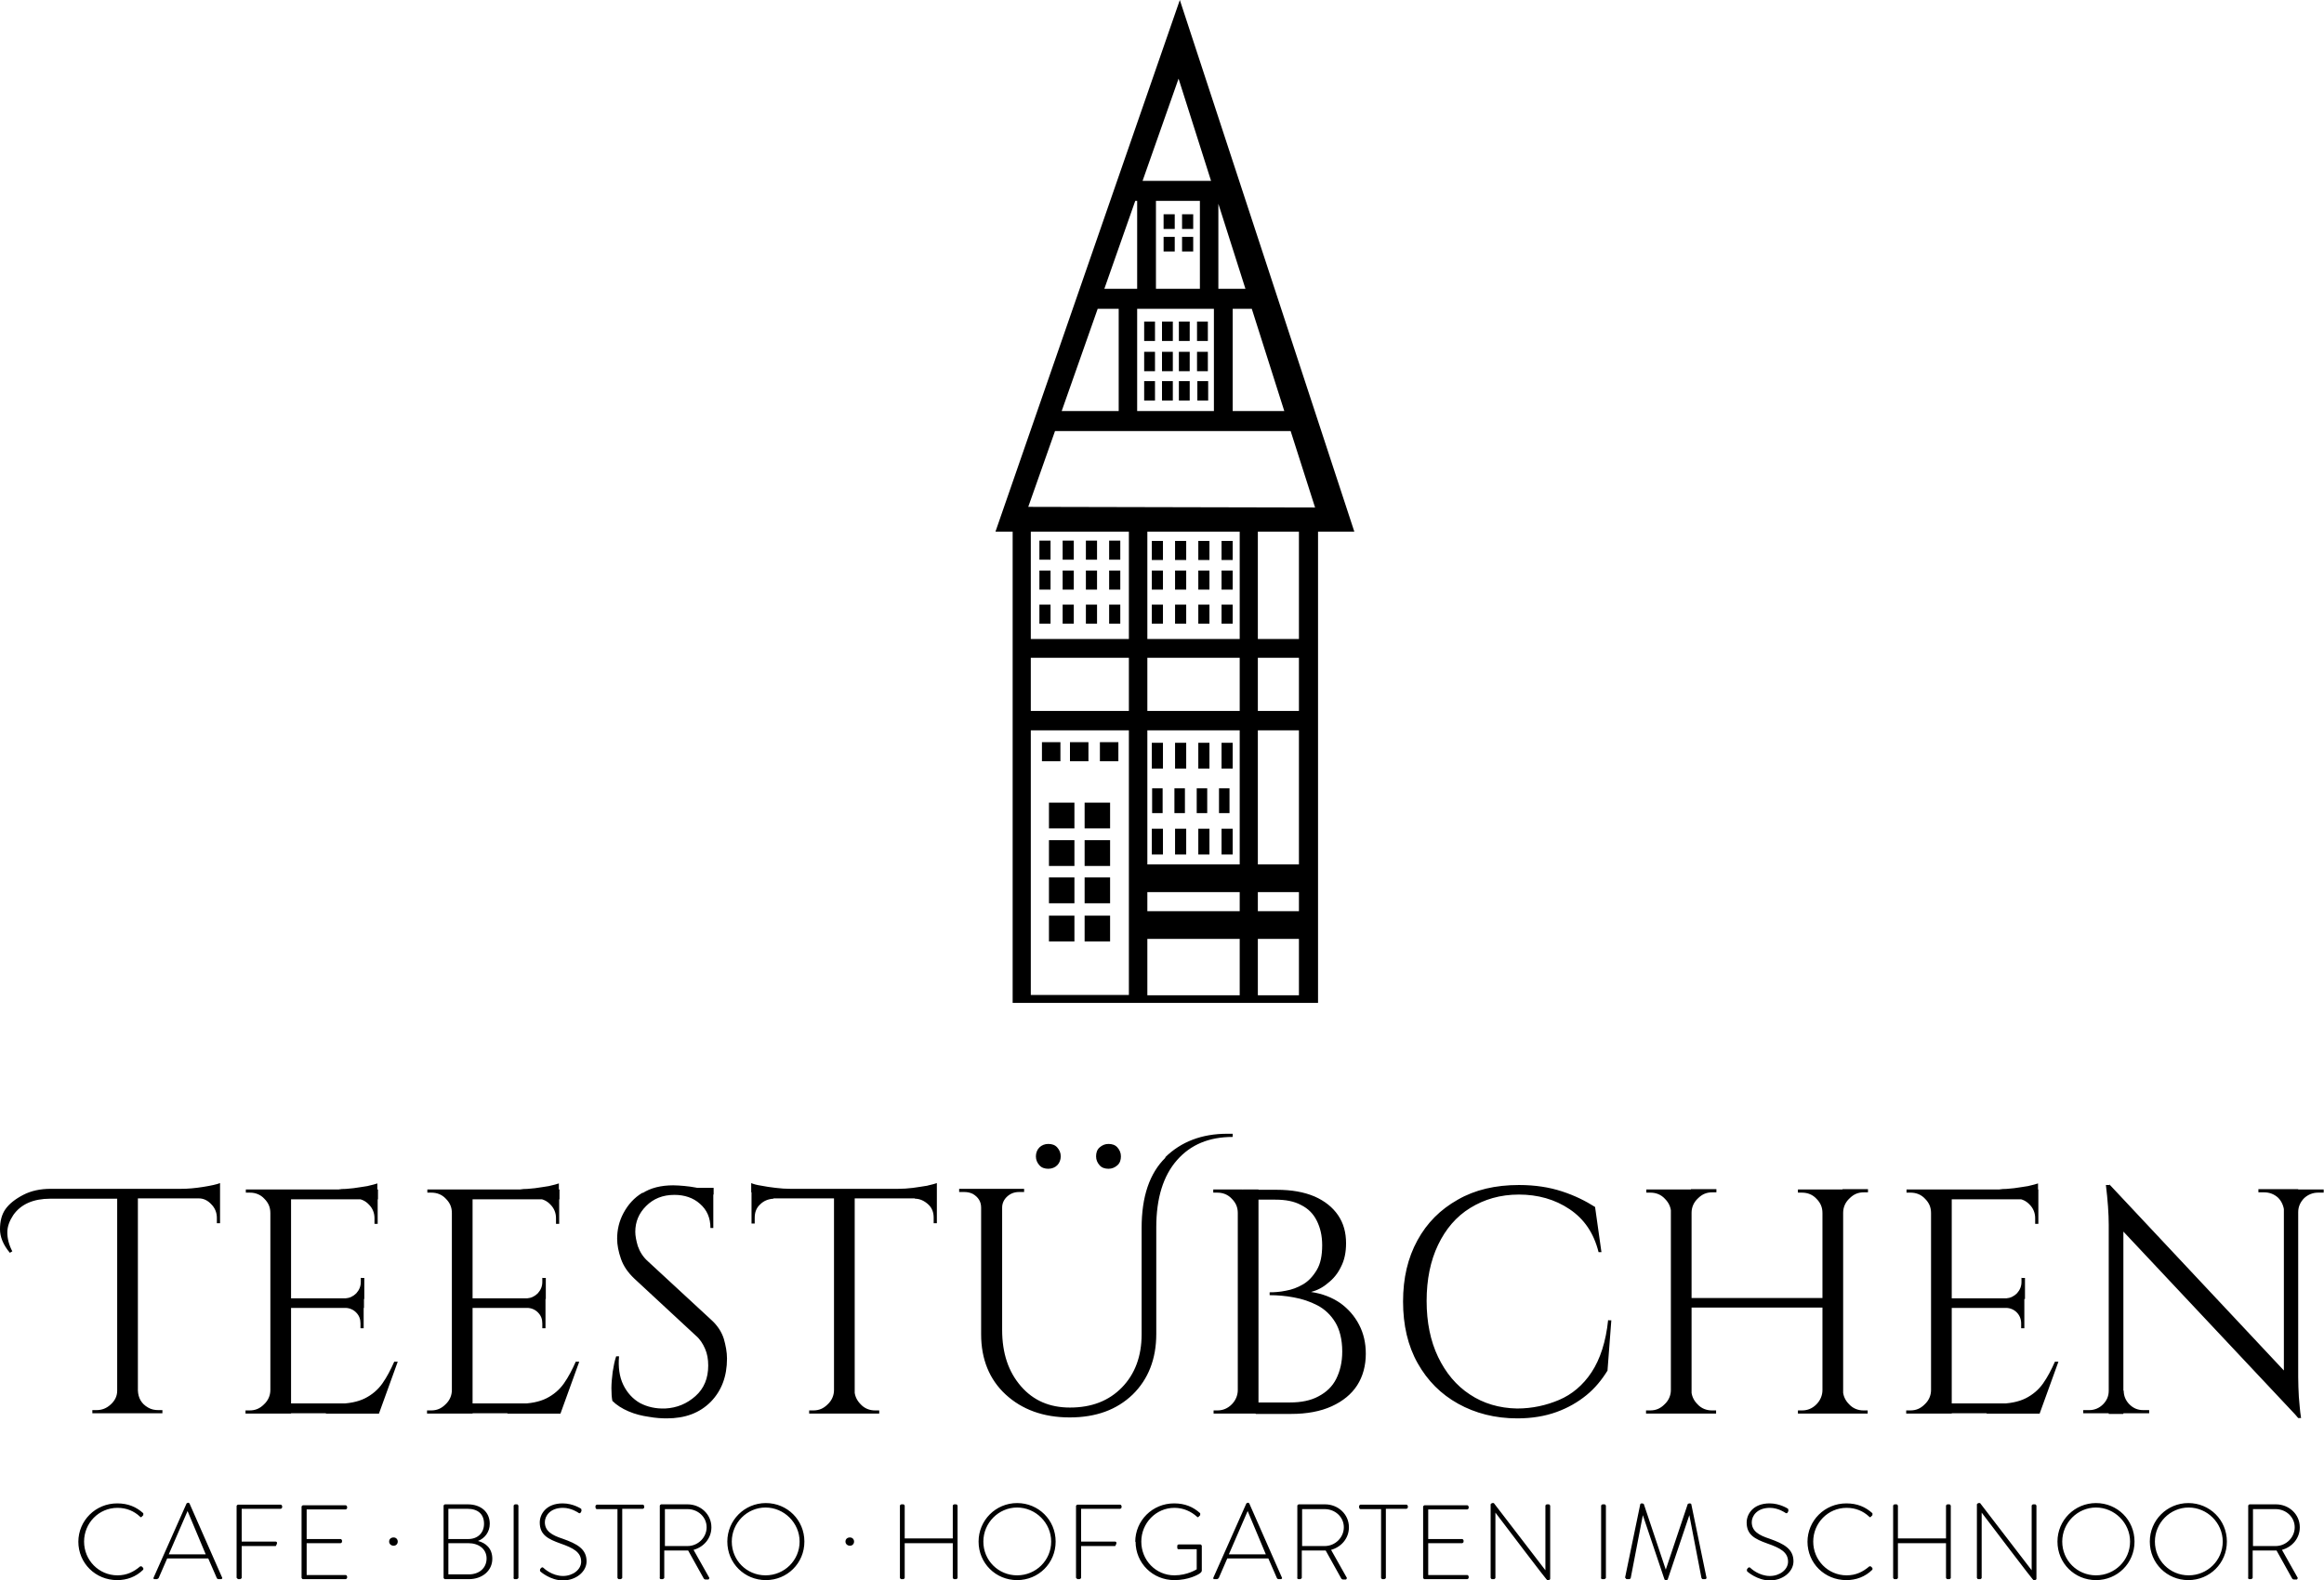
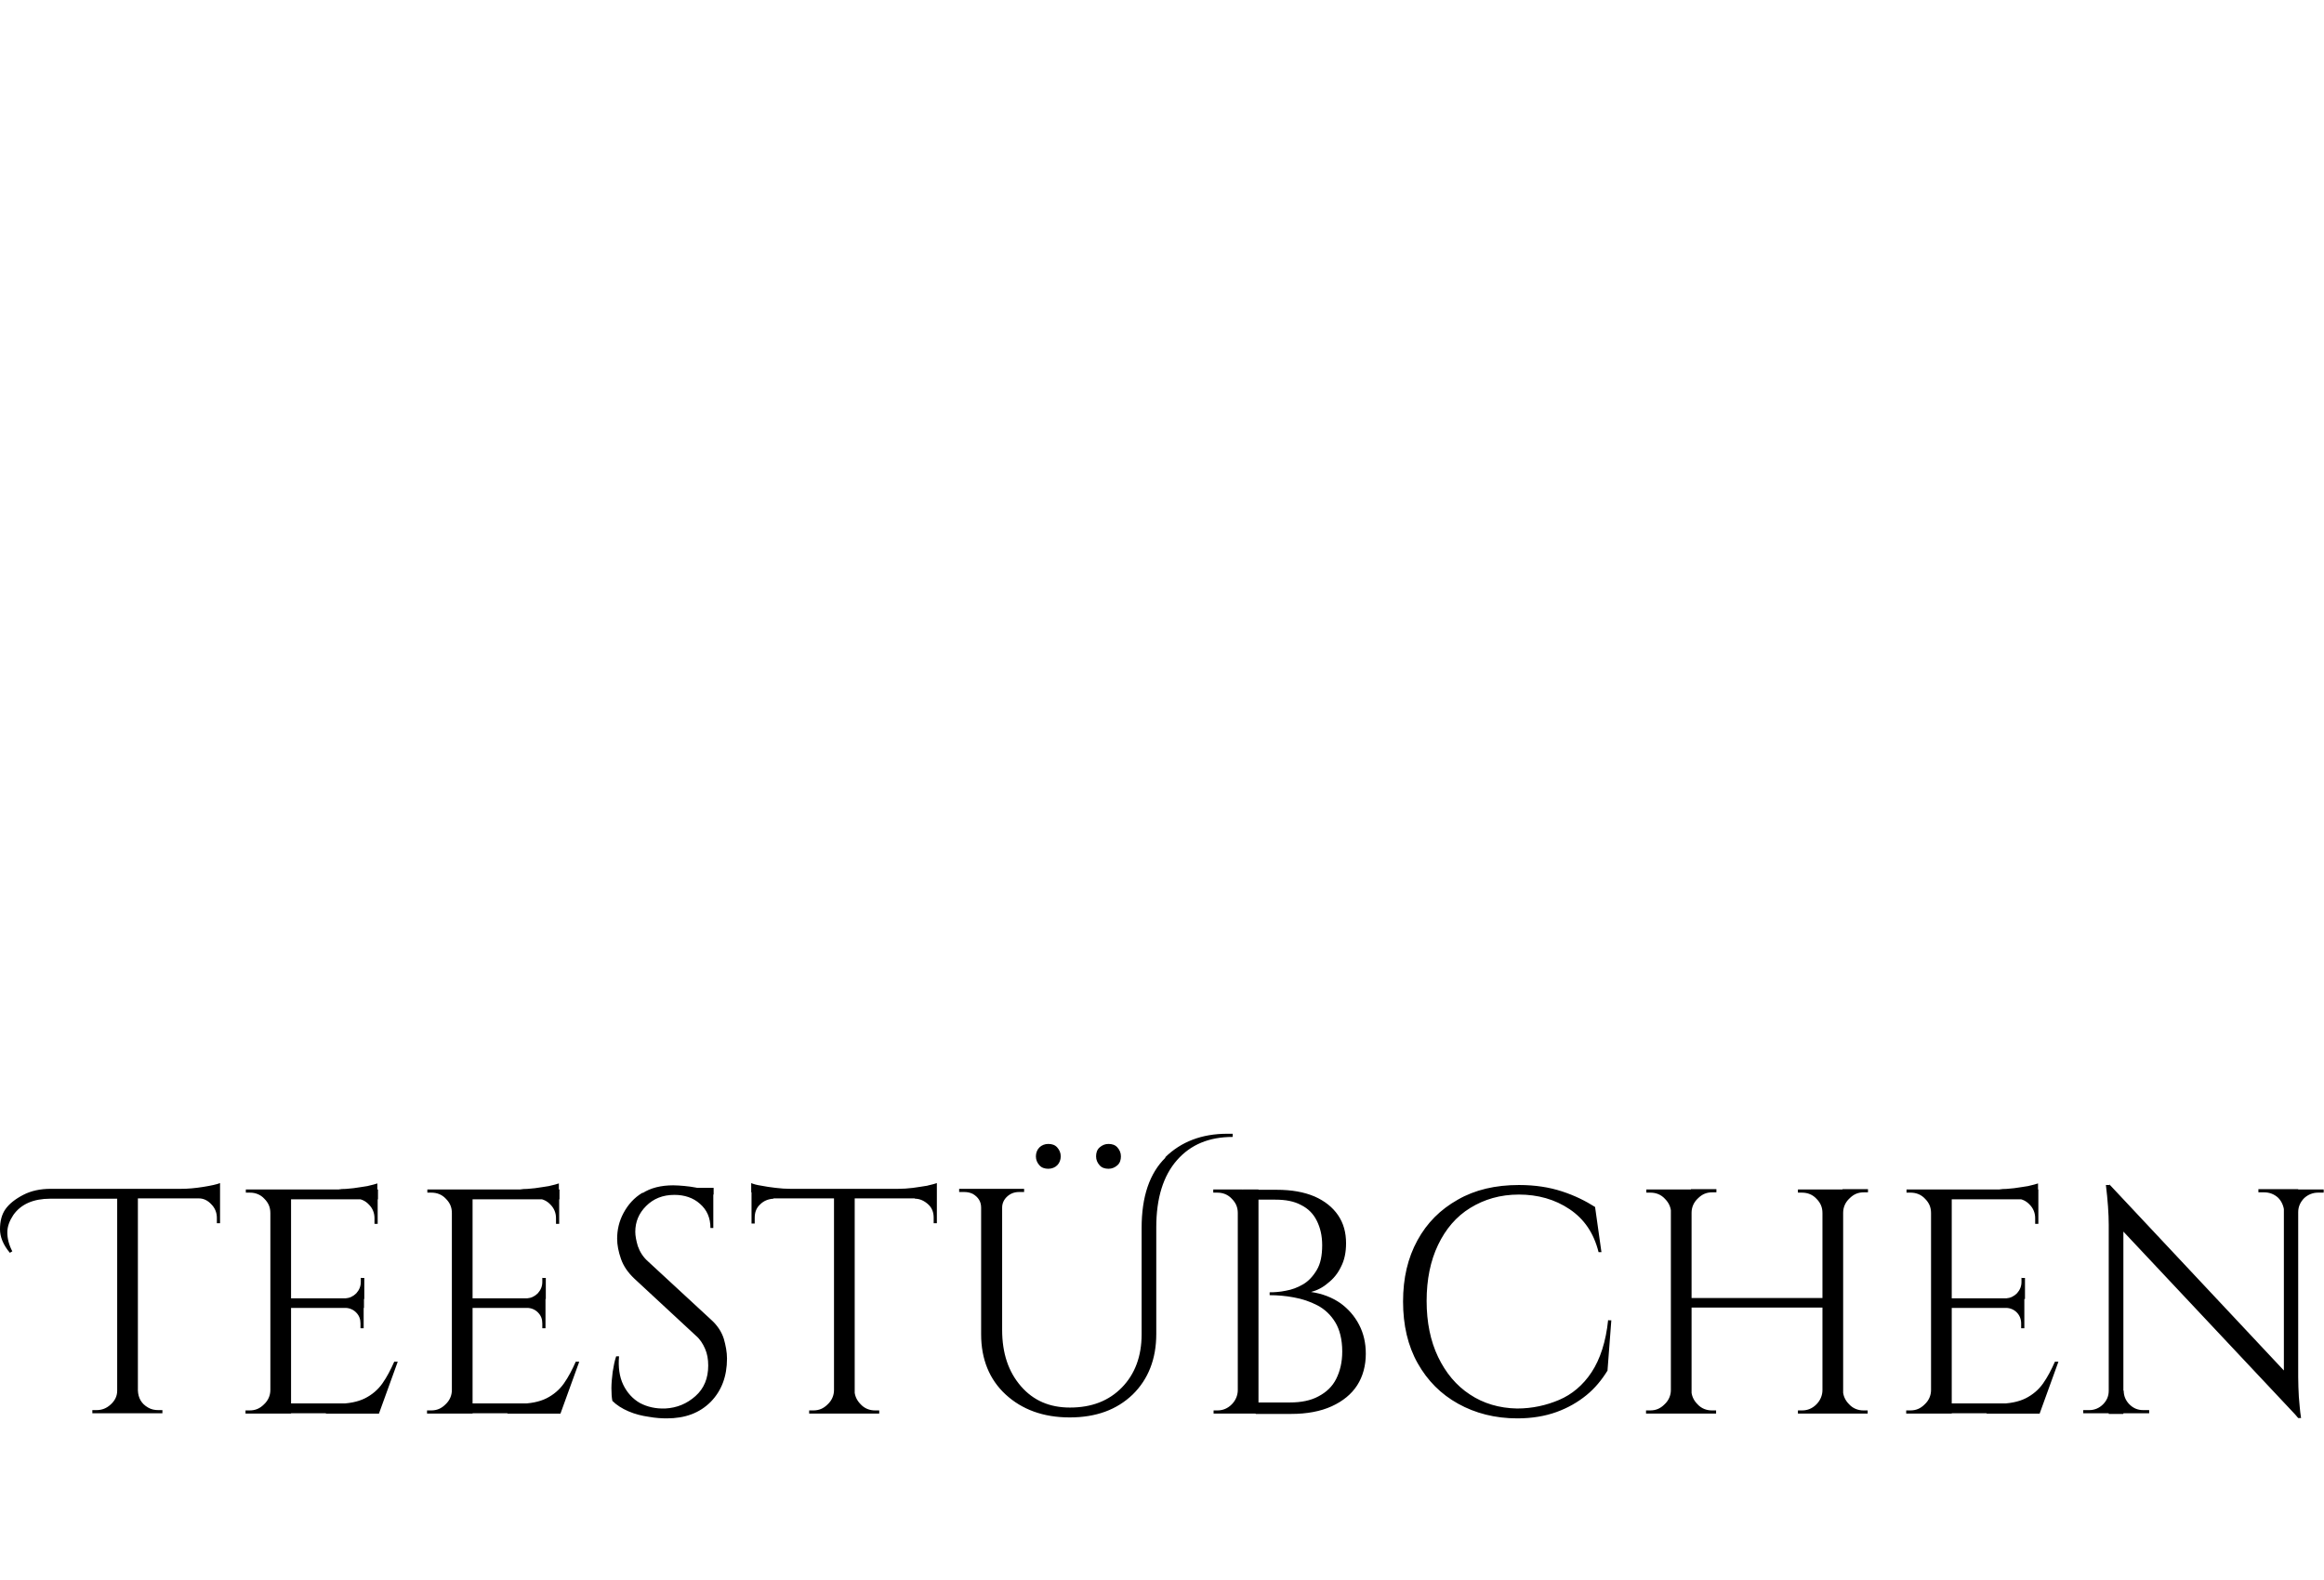
<svg xmlns="http://www.w3.org/2000/svg" id="Ebene_2" data-name="Ebene 2" viewBox="0 0 72.98 49.64">
  <g id="Ebene_1-2" data-name="Ebene 1">
    <g id="Ebene_1-2" data-name="Ebene 1-2">
      <g>
        <path d="M.39,39.31c-.11-.21-.16-.41-.16-.6s.07-.37.19-.55c.24-.34.63-.51,1.16-.51h2.1v6.03c0,.17-.07.31-.2.43-.13.12-.27.18-.45.18h-.13v.1h2.2v-.1h-.13c-.11,0-.22-.02-.32-.08-.21-.12-.31-.3-.32-.54v-6.03h1.91c.16,0,.29.07.4.19.11.11.17.26.17.42v.17h.1s0-1.26,0-1.26c-.1.04-.28.08-.53.12s-.48.06-.69.06H1.59c-.32,0-.61.06-.86.19-.25.13-.44.28-.56.45s-.17.39-.17.63.1.49.31.74l.08-.05h0ZM8.49,37.36v7.04h.65v-7.04h-.65ZM9.12,44.08v.31h2.75v-.31h-2.75ZM9.12,40.78v.3h2.31v-.3h-2.31ZM9.12,37.36v.31h2.75v-.31h-2.75ZM12.38,42.77c-.11.25-.23.48-.37.68-.14.2-.33.36-.55.47-.22.11-.51.17-.87.17l-.36.31h1.67l.59-1.63h-.1,0ZM10.84,41.06v.02c.13,0,.25.05.34.14.1.1.14.21.14.35v.15h.1v-.66h-.59ZM11.33,40.13v.14c0,.13-.05.25-.14.35-.1.1-.21.15-.34.16v.02h.59v-.66h-.1ZM11.17,37.63v.02c.17,0,.31.07.42.19.11.11.17.26.17.42v.18h.1v-.8h-.69ZM11.56,37.25c-.14.02-.3.05-.46.07-.16.02-.32.03-.47.03l1.22.11v-.29c-.06.02-.16.05-.3.08h0ZM8.49,43.66c0,.17-.07.33-.2.45-.13.13-.27.19-.45.19h-.13v.1h.8v-.74h-.03,0ZM8.52,37.36h-.8v.1h.13c.17,0,.33.06.45.19.13.13.19.27.19.45h.03v-.74h0ZM14.19,37.36v7.04h.65v-7.04h-.65ZM14.82,44.08v.31h2.75v-.31h-2.75ZM14.82,40.78v.3h2.31v-.3h-2.31ZM14.82,37.36v.31h2.75v-.31h-2.75ZM18.08,42.77c-.11.25-.23.48-.37.68-.14.2-.33.36-.55.47-.22.11-.51.17-.87.17l-.36.31h1.67l.59-1.63h-.1,0ZM16.55,41.06v.02c.13,0,.25.05.34.14.1.1.14.21.14.35v.15h.1v-.66h-.59ZM17.03,40.13v.14c0,.13-.05.25-.14.35-.1.1-.21.15-.34.16v.02h.59v-.66h-.1ZM16.87,37.63v.02c.17,0,.31.07.42.19.11.11.17.26.17.42v.18h.1v-.8h-.69ZM17.26,37.25c-.14.02-.3.05-.46.07-.16.02-.32.03-.47.03l1.22.11v-.29c-.06.02-.16.05-.3.08h0ZM14.19,43.66c0,.17-.07.33-.2.45-.13.13-.27.19-.45.19h-.13v.1h.8v-.74h-.03,0ZM14.22,37.36h-.8v.1h.13c.17,0,.33.06.45.19.13.13.19.27.19.45h.03v-.74h0ZM20.18,37.46c-.27.16-.46.38-.6.64s-.2.53-.2.81c0,.19.04.4.12.63s.22.43.42.62l1.93,1.79c.13.11.22.25.29.41.07.16.1.33.1.53,0,.4-.13.72-.4.96s-.58.37-.95.39c-.3.01-.56-.05-.79-.17-.23-.13-.41-.33-.53-.58s-.16-.56-.13-.89h-.09c-.05.14-.08.31-.11.49-.02.17-.04.35-.04.51s.01.3.03.4c.13.13.3.24.51.33s.42.14.63.17c.22.04.41.05.57.05.58,0,1.03-.17,1.38-.52.34-.35.51-.8.51-1.36,0-.2-.04-.41-.1-.62-.07-.22-.2-.42-.4-.6l-1.98-1.83c-.16-.14-.26-.31-.32-.48-.05-.17-.08-.32-.08-.45,0-.31.11-.58.34-.81s.52-.35.89-.35c.31,0,.59.09.8.28.22.19.33.44.33.76h.09v-1.12c-.05-.02-.13-.05-.23-.08-.1-.02-.21-.05-.32-.07-.11-.02-.24-.04-.36-.05s-.24-.02-.35-.02c-.38,0-.71.08-.97.25h.02ZM21.64,37.31v.21h.77v-.21h-.77ZM26.19,37.39v7.01h.65v-7.01h-.65ZM23.6,37.34v.3h5.82v-.3h-5.82ZM28.73,37.62v.03c.16,0,.3.07.42.18s.17.25.17.42v.17h.1s0-.8,0-.8h-.69ZM29.13,37.24c-.14.02-.3.05-.46.07-.16.02-.32.03-.47.03l1.22.11v-.29c-.06.02-.16.05-.3.08h0ZM26.19,43.66c0,.17-.07.33-.2.45-.13.13-.27.19-.45.19h-.13v.1h.8v-.74h-.03,0ZM26.81,44.4h.8v-.1h-.13c-.17,0-.33-.06-.45-.19-.13-.13-.19-.27-.2-.45h-.03v.74h0ZM23.6,37.62v.81h.1v-.18c0-.17.05-.31.17-.42.11-.11.25-.17.42-.18v-.03h-.69ZM23.6,37.45l1.22-.11c-.14,0-.3-.01-.46-.03s-.32-.04-.46-.07c-.14-.02-.24-.05-.31-.08v.29h0ZM36.6,36.36c-.5.49-.75,1.22-.75,2.21v3.34c0,.69-.21,1.25-.62,1.67s-.95.63-1.63.63c-.64,0-1.15-.22-1.54-.67s-.59-1.03-.59-1.77v-3.84c0-.14.06-.26.16-.35.1-.09.22-.14.37-.14h.16v-.1h-2.04v.1h.16c.1,0,.19.02.27.06.17.1.26.24.26.43v3.98c0,.78.26,1.42.77,1.89s1.18.72,2.01.72,1.48-.24,1.98-.72c.49-.48.74-1.12.74-1.9v-3.35c0-.92.22-1.62.65-2.11.43-.49,1.01-.73,1.75-.73v-.1h-.17c-.8,0-1.45.25-1.95.74h0ZM33.31,36.32c0-.11-.04-.2-.11-.28s-.17-.11-.28-.11-.21.04-.28.11-.11.17-.11.28.04.2.11.28.17.11.28.11.21-.04.28-.11.11-.17.11-.28h0ZM35.2,36.32c0-.11-.04-.2-.11-.28s-.17-.11-.28-.11-.2.04-.28.11-.11.17-.11.28.04.2.11.28.17.11.28.11.2-.04.28-.11.11-.17.11-.28h0ZM39.03,37.36c.04.11.06.19.08.24.02.05.02.08.02.08h.92c.32,0,.59.05.81.17.22.11.38.27.49.49.11.22.17.47.17.77,0,.32-.05.58-.17.78s-.26.35-.43.45c-.17.1-.36.17-.54.2-.19.04-.36.05-.51.05v.09c.24,0,.49.02.76.07s.51.13.74.25c.23.12.42.3.56.53s.22.54.22.92c0,.34-.07.62-.19.86s-.31.42-.56.55c-.24.13-.54.19-.89.19h-1.07c0,.12,0,.24-.01.36h1.12c.49,0,.92-.08,1.27-.24s.62-.38.8-.66.27-.62.27-.99c0-.34-.07-.64-.21-.91-.14-.27-.34-.5-.59-.68-.26-.18-.57-.3-.92-.35.19-.05.37-.14.53-.28.17-.13.31-.3.41-.51.11-.21.16-.46.16-.74,0-.34-.08-.63-.25-.88s-.42-.45-.74-.59c-.33-.14-.72-.21-1.19-.21h-1.07,0ZM38.87,37.36v7.04h.65v-7.04h-.65ZM38.87,43.66c0,.17-.07.33-.19.45-.13.13-.28.19-.45.19h-.12v.1s.79,0,.79,0v-.74h-.03,0ZM38.9,37.36h-.8v.1h.13c.17,0,.33.06.45.19.13.13.19.27.19.45h.03v-.74h0ZM50.5,41.46c-.07.68-.25,1.23-.52,1.64s-.62.7-1.02.87c-.4.17-.84.27-1.32.27-.56-.01-1.06-.16-1.48-.44-.43-.28-.76-.68-1-1.18-.24-.5-.36-1.09-.36-1.76s.12-1.26.36-1.76.57-.89,1.01-1.16.94-.42,1.53-.42,1.13.15,1.59.46c.46.31.76.75.91,1.35h.09l-.2-1.42c-.3-.19-.64-.36-1.04-.49-.4-.13-.84-.2-1.35-.2-.74,0-1.38.15-1.92.46-.55.31-.97.73-1.27,1.28s-.45,1.18-.45,1.92.15,1.39.46,1.94c.31.55.73.97,1.27,1.27s1.16.46,1.86.46c.46,0,.87-.07,1.23-.2.36-.13.67-.31.94-.53.27-.22.48-.48.66-.77l.12-1.58h-.08,0ZM57.23,37.36v7.04h.65v-7.04h-.65ZM52.47,37.36v7.04h.65v-7.04h-.65ZM53.01,40.77v.3h4.31v-.3h-4.31ZM52.47,43.66c0,.17-.07.33-.2.45-.13.13-.27.19-.45.19h-.13v.1h.8v-.74h-.03,0ZM52.5,37.36h-.8v.1h.13c.17,0,.33.06.45.19.13.13.19.27.2.45h.03v-.74h0ZM53.09,44.4h.8v-.1h-.13c-.17,0-.33-.06-.45-.19-.13-.13-.19-.27-.2-.45h-.03v.74h0ZM53.12,38.09c0-.17.07-.33.2-.45.13-.13.27-.19.45-.19h.13v-.1h-.8v.74h.03,0ZM57.23,43.66c0,.17-.07.33-.19.45-.13.13-.28.19-.45.19h-.13v.1h.8v-.74h-.03,0ZM57.26,37.36h-.8v.1h.13c.17,0,.33.06.45.19.13.13.19.27.19.45h.03v-.74h0ZM57.85,44.4h.8v-.1h-.13c-.17,0-.33-.06-.45-.19-.13-.13-.19-.27-.2-.45h-.03v.74h0ZM57.88,38.09c0-.17.07-.33.2-.45.13-.13.27-.19.45-.19h.13v-.1h-.8v.74h.03,0ZM60.64,37.36v7.04h.65v-7.04h-.65ZM61.26,44.08v.31h2.75v-.31h-2.75ZM61.26,40.78v.3h2.31v-.3h-2.31ZM61.26,37.36v.31h2.75v-.31h-2.75ZM64.53,42.77c-.11.25-.23.48-.37.68-.14.2-.33.36-.55.47-.22.11-.51.17-.87.17l-.36.31h1.67l.59-1.63h-.1,0ZM62.99,41.06v.02c.13,0,.25.05.34.14s.14.21.14.35v.15h.1v-.66h-.59ZM63.48,40.13v.14c0,.13-.05.25-.14.35-.1.1-.21.15-.34.16v.02h.59v-.66h-.1ZM63.32,37.63v.02c.17,0,.31.07.42.19.11.11.17.26.17.42v.18h.1v-.8h-.69ZM63.71,37.25c-.14.02-.3.05-.46.07-.16.02-.32.03-.47.03l1.22.11v-.29c-.06.02-.16.05-.3.08h0ZM60.64,43.66c0,.17-.07.33-.2.45-.13.13-.27.19-.45.19h-.13v.1h.8v-.74h-.03,0ZM60.67,37.36h-.8v.1h.13c.17,0,.33.06.45.19.13.13.19.27.19.45h.03v-.74h0ZM66.33,38.31l5.85,6.23-.09-1.1-5.85-6.24.09,1.1h0ZM66.22,43.68c0,.17-.06.31-.18.43s-.27.18-.43.18h-.19v.1h.83v-.71h-.03,0ZM66.66,43.68v.71h.83v-.1h-.19c-.17,0-.31-.06-.43-.18s-.18-.27-.18-.43h-.03,0ZM66.13,37.21c.06.49.09.92.09,1.26v5.94h.46v-6.63s-.45-.56-.45-.56h-.1ZM71.72,37.36v6.65l.45.53h.09c-.04-.25-.05-.47-.07-.67-.01-.2-.02-.4-.02-.62v-5.9h-.45ZM72.14,37.36v.71h.03c0-.17.07-.32.19-.44.12-.11.27-.17.43-.17h.18v-.1h-.84ZM70.91,37.45h.19c.17,0,.32.06.44.17.11.11.18.27.19.44h.02v-.71h-.83v.1h0Z" />
-         <path d="M2.46,48.42c0,.68.54,1.21,1.22,1.21.3,0,.59-.1.82-.33v-.05l-.05-.05s-.04-.01-.05,0c-.2.17-.42.28-.71.28-.59,0-1.05-.48-1.05-1.06s.46-1.06,1.05-1.06c.28,0,.52.1.71.28.02.02.04.02.05,0l.05-.05v-.06c-.22-.2-.48-.31-.82-.31-.68,0-1.22.54-1.22,1.21h0ZM4.83,49.6h.1s.04-.02.05-.03l.27-.62h1.29l.27.62s.02.03.05.03h.09s.04-.02.03-.04l-1.03-2.34s-.02-.02-.04-.02h-.01l-.04.02-1.04,2.34s0,.04.02.04h0ZM5.3,48.82l.59-1.36h0l.57,1.36h-1.17,0ZM7.44,49.56s.02.04.04.04h.06s.05-.02.05-.04v-1h1.07s.04-.06.04-.1c0-.02-.02-.04-.04-.04h-1.07v-1.03h1.23s.04-.02.04-.04v-.05s-.02-.04-.04-.04h-1.35s-.04.02-.04.04v2.27h0ZM9.47,49.56s.02.04.04.04h1.35s.04-.02.04-.04v-.05s-.02-.04-.04-.04h-1.23v-1h1.07s.04-.02.04-.04v-.05s-.02-.04-.04-.04h-1.07v-.93h1.23s.04-.02.04-.04v-.05s-.02-.04-.04-.04h-1.35s-.04.02-.04.04v2.27h0ZM12.36,48.55c.08,0,.13-.06.13-.13s-.05-.13-.13-.13-.14.05-.14.13.07.13.14.13h0ZM13.93,49.56s.02.04.04.04h.75c.43,0,.74-.27.74-.64,0-.33-.21-.5-.45-.56.21-.08.37-.28.37-.54,0-.37-.28-.61-.69-.61h-.72s-.04.02-.04.04v2.27h0ZM14.08,48.33v-.94h.6c.33,0,.52.17.52.47,0,.28-.19.48-.5.48h-.63ZM14.08,49.45v-.98h.63c.32,0,.57.18.57.48s-.23.5-.56.5h-.65,0ZM16.12,49.56s.02.04.04.04h.07s.05-.02.05-.04v-2.27s-.02-.04-.04-.04h-.07s-.04.02-.04.04v2.27h0ZM16.97,49.36s.31.28.71.28.74-.27.74-.6c0-.39-.3-.55-.75-.71-.34-.11-.56-.24-.56-.52,0-.19.16-.45.57-.45.26,0,.48.15.49.16.04.02.05.01.07-.02l.02-.04s0-.06-.01-.07c0,0-.25-.17-.58-.17-.52,0-.72.34-.72.6,0,.39.26.52.65.66.4.14.65.27.65.57,0,.25-.26.45-.57.45-.34,0-.59-.23-.62-.26-.02-.02-.05-.01-.07.01l-.03.04s-.01.05.01.07h0ZM19.39,49.56s.02.04.04.04h.06s.05-.02.05-.04v-2.17h.65s.04-.02.04-.04v-.05s-.02-.04-.04-.04h-1.45s-.04.02-.04.04v.05s.01.05.04.05h.65v2.17h0ZM20.71,49.56s.02.04.04.04h.06s.05-.02.05-.04v-.86h.75l.49.88s.02.03.05.03h.1s.04-.04.02-.06l-.49-.87c.32-.09.56-.36.56-.71,0-.41-.34-.72-.75-.72h-.83s-.04.02-.04.04v2.27h-.01ZM20.88,48.55v-1.15h.71c.33,0,.6.25.6.57s-.27.59-.6.59h-.71,0ZM22.84,48.42c0,.68.54,1.21,1.21,1.21s1.21-.53,1.21-1.21-.54-1.21-1.21-1.21-1.21.54-1.21,1.21h0ZM22.98,48.42c0-.59.48-1.07,1.06-1.07s1.07.48,1.07,1.07-.48,1.06-1.07,1.06-1.06-.47-1.06-1.06h0ZM26.69,48.55c.08,0,.13-.06.13-.13s-.05-.13-.13-.13-.14.05-.14.13.07.13.14.13h0ZM28.26,49.56s.02.04.04.04h.07s.04-.02.04-.04v-1.09h1.51v1.09s.02.04.04.04h.07s.04-.02.04-.04v-2.27s-.02-.04-.04-.04h-.07s-.04.02-.04.04v1.03h-1.51v-1.03s-.02-.04-.04-.04h-.07s-.04.02-.04.04v2.27h0ZM30.73,48.42c0,.68.54,1.21,1.21,1.21s1.21-.53,1.21-1.21-.54-1.21-1.21-1.21-1.21.54-1.21,1.21h0ZM30.88,48.42c0-.59.48-1.07,1.06-1.07s1.07.48,1.07,1.07-.48,1.06-1.07,1.06-1.06-.47-1.06-1.06h0ZM33.8,49.56s.02.04.04.04h.06s.05-.02.05-.04v-1h1.07s.04-.06.04-.1c0-.02-.02-.04-.04-.04h-1.07v-1.03h1.23s.04-.02.04-.04v-.05s-.02-.04-.04-.04h-1.35s-.04.02-.04.04v2.27h0ZM35.66,48.42c0,.68.54,1.21,1.22,1.21.44,0,.75-.17.81-.22.02-.02.05-.04.05-.08v-.78s-.02-.04-.04-.04h-.69s-.04.01-.04.04v.07s0,.04.04.04h.57v.63s-.29.19-.7.19c-.59,0-1.04-.48-1.04-1.06s.46-1.06,1.04-1.06c.28,0,.52.11.71.28.02.02.04.02.05,0,.02-.02.04-.04.05-.05v-.06c-.22-.2-.48-.31-.82-.31-.68,0-1.22.54-1.22,1.21h0ZM38.12,49.6h.1s.04-.02.05-.03l.27-.62h1.29l.27.62s.02.03.05.03h.08s.04-.02.03-.04l-1.03-2.34s-.02-.02-.04-.02h-.01l-.04.02-1.04,2.34s0,.04.02.04h0ZM38.59,48.82l.59-1.36h0l.57,1.36h-1.17,0ZM40.73,49.56s.02.04.04.04h.06s.05-.02.05-.04v-.86h.75l.49.88s.02.03.05.03h.1s.04-.04.02-.06l-.49-.87c.32-.09.56-.36.56-.71,0-.41-.34-.72-.75-.72h-.83s-.04.02-.04.04v2.27h-.01ZM40.89,48.55v-1.15h.71c.33,0,.6.25.6.57s-.27.59-.6.59h-.71,0ZM43.37,49.56s.02.04.04.04h.06s.05-.02.05-.04v-2.17h.65s.04-.02.04-.04v-.05s-.02-.04-.04-.04h-1.45s-.04.02-.04.04v.05s.01.05.04.05h.65v2.17h0ZM44.69,49.56s.02.04.04.04h1.35s.04-.02.04-.04v-.05s-.02-.04-.04-.04h-1.23v-1h1.07s.04-.02.04-.04v-.05s-.02-.04-.04-.04h-1.07v-.93h1.23s.04-.02.04-.04v-.05s-.02-.04-.04-.04h-1.35s-.04.02-.04.04v2.27h0ZM46.81,49.56s.02.04.04.04h.07s.04-.02.04-.04v-2.05h0c1.6,2.11,1.62,2.12,1.63,2.12h.04s.05-.01.05-.04v-2.3s-.02-.04-.04-.04h-.07s-.04.02-.04.04v2.03h0l-1.62-2.11h-.05s-.05.02-.05.04v2.3h0ZM50.27,49.56s.02.04.04.04h.07s.05-.02.05-.04v-2.27s-.02-.04-.04-.04h-.07s-.04.02-.04.04v2.27h0ZM51.05,49.56s0,.04.04.04h.08s.04-.02.04-.04l.38-1.97h0l.68,2.02s.02.02.04.02h.01s.04,0,.05-.02l.68-2.02h0l.38,1.97s.02.04.04.04h.08s.04-.01.04-.04l-.48-2.32-.03-.02h-.04l-.04.02-.69,2.06h0l-.69-2.06-.04-.02h-.04l-.03.02-.48,2.32h0ZM54.87,49.36s.31.28.71.28.74-.27.74-.6c0-.39-.3-.55-.75-.71-.34-.11-.56-.24-.56-.52,0-.19.16-.45.57-.45.26,0,.48.15.49.16.04.02.05.01.07-.02l.02-.04s0-.06-.01-.07c0,0-.25-.17-.58-.17-.52,0-.72.34-.72.6,0,.39.26.52.65.66.4.14.65.27.65.57,0,.25-.26.45-.57.45-.34,0-.59-.23-.62-.26-.02-.02-.05-.01-.07.01l-.03.04s-.01.05.01.07h0ZM56.76,48.42c0,.68.54,1.21,1.22,1.21.3,0,.59-.1.82-.33v-.05l-.05-.05s-.04-.01-.05,0c-.2.17-.42.28-.71.28-.59,0-1.05-.48-1.05-1.06s.46-1.06,1.05-1.06c.28,0,.52.1.71.28.02.02.04.02.05,0l.05-.05v-.06c-.22-.2-.48-.31-.82-.31-.68,0-1.22.54-1.22,1.21h0ZM59.45,49.56s.02.04.04.04h.07s.04-.02.04-.04v-1.09h1.51v1.09s.02.04.04.04h.07s.04-.02.04-.04v-2.27s-.02-.04-.04-.04h-.07s-.04.02-.04.04v1.03h-1.51v-1.03s-.02-.04-.04-.04h-.07s-.04.02-.04.04v2.27h0ZM62.08,49.56s.02.04.04.04h.07s.04-.02.04-.04v-2.05h0c1.6,2.11,1.62,2.12,1.63,2.12h.04s.05-.01.05-.04v-2.3s-.02-.04-.04-.04h-.07s-.04.02-.04.04v2.03h0l-1.62-2.11h-.05s-.05.02-.05.04v2.3h0ZM64.61,48.42c0,.68.54,1.21,1.21,1.21s1.21-.53,1.21-1.21-.54-1.21-1.21-1.21-1.21.54-1.21,1.21h0ZM64.76,48.42c0-.59.48-1.07,1.06-1.07s1.07.48,1.07,1.07-.48,1.06-1.07,1.06-1.06-.47-1.06-1.06h0ZM67.51,48.42c0,.68.54,1.21,1.21,1.21s1.21-.53,1.21-1.21-.54-1.21-1.21-1.21-1.21.54-1.21,1.21h0ZM67.67,48.42c0-.59.48-1.07,1.06-1.07s1.07.48,1.07,1.07-.48,1.06-1.07,1.06-1.06-.47-1.06-1.06h0ZM70.59,49.56s.02.04.04.04h.06s.05-.02.05-.04v-.86h.75l.49.88s.02.03.05.03h.1s.04-.04.02-.06l-.49-.87c.32-.09.56-.36.56-.71,0-.41-.34-.72-.75-.72h-.83s-.04.02-.04.04v2.27h-.01ZM70.75,48.55v-1.15h.71c.33,0,.6.25.6.57s-.27.59-.6.59h-.71,0Z" />
-         <path d="M36.51,24.76h-.33v.78h.33v-.78h0ZM36.17,24.14h.35v-.81h-.35v.81h0ZM36.17,26.84h.35v-.81h-.35v.81h0ZM37.21,24.76h-.33v.78h.33v-.78h0ZM36.9,24.14h.35v-.81h-.35v.81h0ZM36.9,26.84h.35v-.81h-.35v.81h0ZM37.91,24.76h-.33v.78h.33v-.78h0ZM37.63,24.14h.35v-.81h-.35v.81h0ZM37.63,26.84h.35v-.81h-.35v.81h0ZM38.61,24.76h-.33v.78h.33v-.78h0ZM38.36,24.14h.35v-.81h-.35v.81h0ZM38.36,26.84h.35v-.81h-.35v.81h0ZM38.71,18.99h-.35v.6h.35v-.6h0ZM38.71,17.92h-.35v.6h.35v-.6h0ZM38.71,16.99h-.35v.6h.35v-.6h0ZM37.98,18.99h-.35v.6h.35v-.6h0ZM37.98,17.92h-.35v.6h.35v-.6h0ZM37.98,16.99h-.35v.6h.35v-.6h0ZM37.25,18.99h-.35v.6h.35v-.6h0ZM37.25,17.92h-.35v.6h.35v-.6h0ZM37.25,16.99h-.35v.6h.35v-.6h0ZM36.52,18.99h-.35v.6h.35v-.6h0ZM36.52,17.92h-.35v.6h.35v-.6h0ZM36.52,16.99h-.35v.6h.35v-.6h0ZM34.86,28.76h-.8v.81h.8v-.81h0ZM34.86,27.56h-.8v.81h.8v-.81h0ZM34.86,26.39h-.8v.81h.8v-.81h0ZM34.86,25.21h-.8v.81h.8v-.81h0ZM33.74,28.76h-.8v.81h.8v-.81h0ZM33.74,27.56h-.8v.81h.8v-.81h0ZM33.74,26.39h-.8v.81h.8v-.81h0ZM33.74,25.21h-.8v.81h.8v-.81h0ZM32.72,23.91h.58v-.6h-.58v.6h0ZM33.6,23.91h.58v-.6h-.58v.6h0ZM34.54,23.91h.58v-.6h-.58v.6h0ZM32.64,17.58h.35v-.6h-.35v.6h0ZM32.64,18.52h.35v-.6h-.35v.6h0ZM32.64,19.59h.35v-.6h-.35v.6h0ZM33.37,17.58h.35v-.6h-.35v.6h0ZM33.37,18.52h.35v-.6h-.35v.6h0ZM33.37,19.59h.35v-.6h-.35v.6h0ZM34.1,17.58h.35v-.6h-.35v.6h0ZM34.1,18.52h.35v-.6h-.35v.6h0ZM34.1,19.59h.35v-.6h-.35v.6h0ZM34.83,17.58h.35v-.6h-.35v.6h0ZM34.83,18.52h.35v-.6h-.35v.6h0ZM35.18,18.99h-.35v.6h.35v-.6h0ZM37.47,7.44h-.35v.46h.35v-.46h0ZM37.47,6.73h-.35v.46h.35v-.46h0ZM36.89,7.44h-.35v.46h.35v-.46h0ZM36.54,7.19h.35v-.46h-.35v.46h0ZM35.93,10.71h.34v-.61h-.34v.61h0ZM35.93,11.66h.34v-.61h-.34v.61h0ZM35.93,12.58h.34v-.61h-.34v.61h0ZM36.49,10.71h.34v-.61h-.34v.61h0ZM36.49,11.66h.34v-.61h-.34v.61h0ZM36.49,12.58h.34v-.61h-.34v.61h0ZM37.02,10.71h.34v-.61h-.34v.61h0ZM37.02,11.66h.34v-.61h-.34v.61h0ZM37.02,12.58h.34v-.61h-.34v.61h0ZM37.59,10.71h.34v-.61h-.34v.61h0ZM37.59,11.66h.34v-.61h-.34v.61h0ZM37.94,11.97h-.34v.61h.34v-.61h0ZM41.29,15.94l-9-.02.84-2.38h7.4l.77,2.41h0ZM40.33,12.91h-1.62v-3.21h.6l1.02,3.21h0ZM39.11,9.07h-.85v-2.67l.85,2.67h0ZM38.03,5.68h-2.15l1.13-3.21,1.02,3.21h0ZM35.66,6.31h.05v2.76h-1.03l.97-2.76h0ZM38.12,12.91h-2.41v-3.21h2.41v3.21h0ZM37.68,9.07h-1.38v-2.76h1.38v2.76h0ZM34.47,9.7h.66v3.21h-1.79l1.13-3.21h0ZM32.37,16.7h3.08v3.37h-3.08v-3.37h0ZM32.37,20.66h3.08v1.67h-3.08v-1.67h0ZM32.37,22.94h3.08v8.31h-3.08v-8.31h0ZM36.03,16.7h2.9v3.37h-2.9v-3.37h0ZM36.03,20.66h2.9v1.67h-2.9v-1.67h0ZM36.03,22.94h2.9v4.21h-2.9v-4.21h0ZM36.03,28.02h2.9v.6h-2.9v-.6h0ZM36.03,29.49h2.9v1.77h-2.9v-1.77h0ZM39.5,16.7h1.29v3.37h-1.29v-3.37h0ZM39.5,20.66h1.29v1.67h-1.29v-1.67h0ZM39.5,22.94h1.29v4.21h-1.29v-4.21h0ZM39.5,28.02h1.29v.6h-1.29v-.6h0ZM39.5,29.49h1.29v1.77h-1.29v-1.77h0ZM42.53,16.7L37.05,0l-5.79,16.7h.54v14.8h9.59v-.24h0v-14.56h1.16-.01Z" />
      </g>
    </g>
  </g>
</svg>